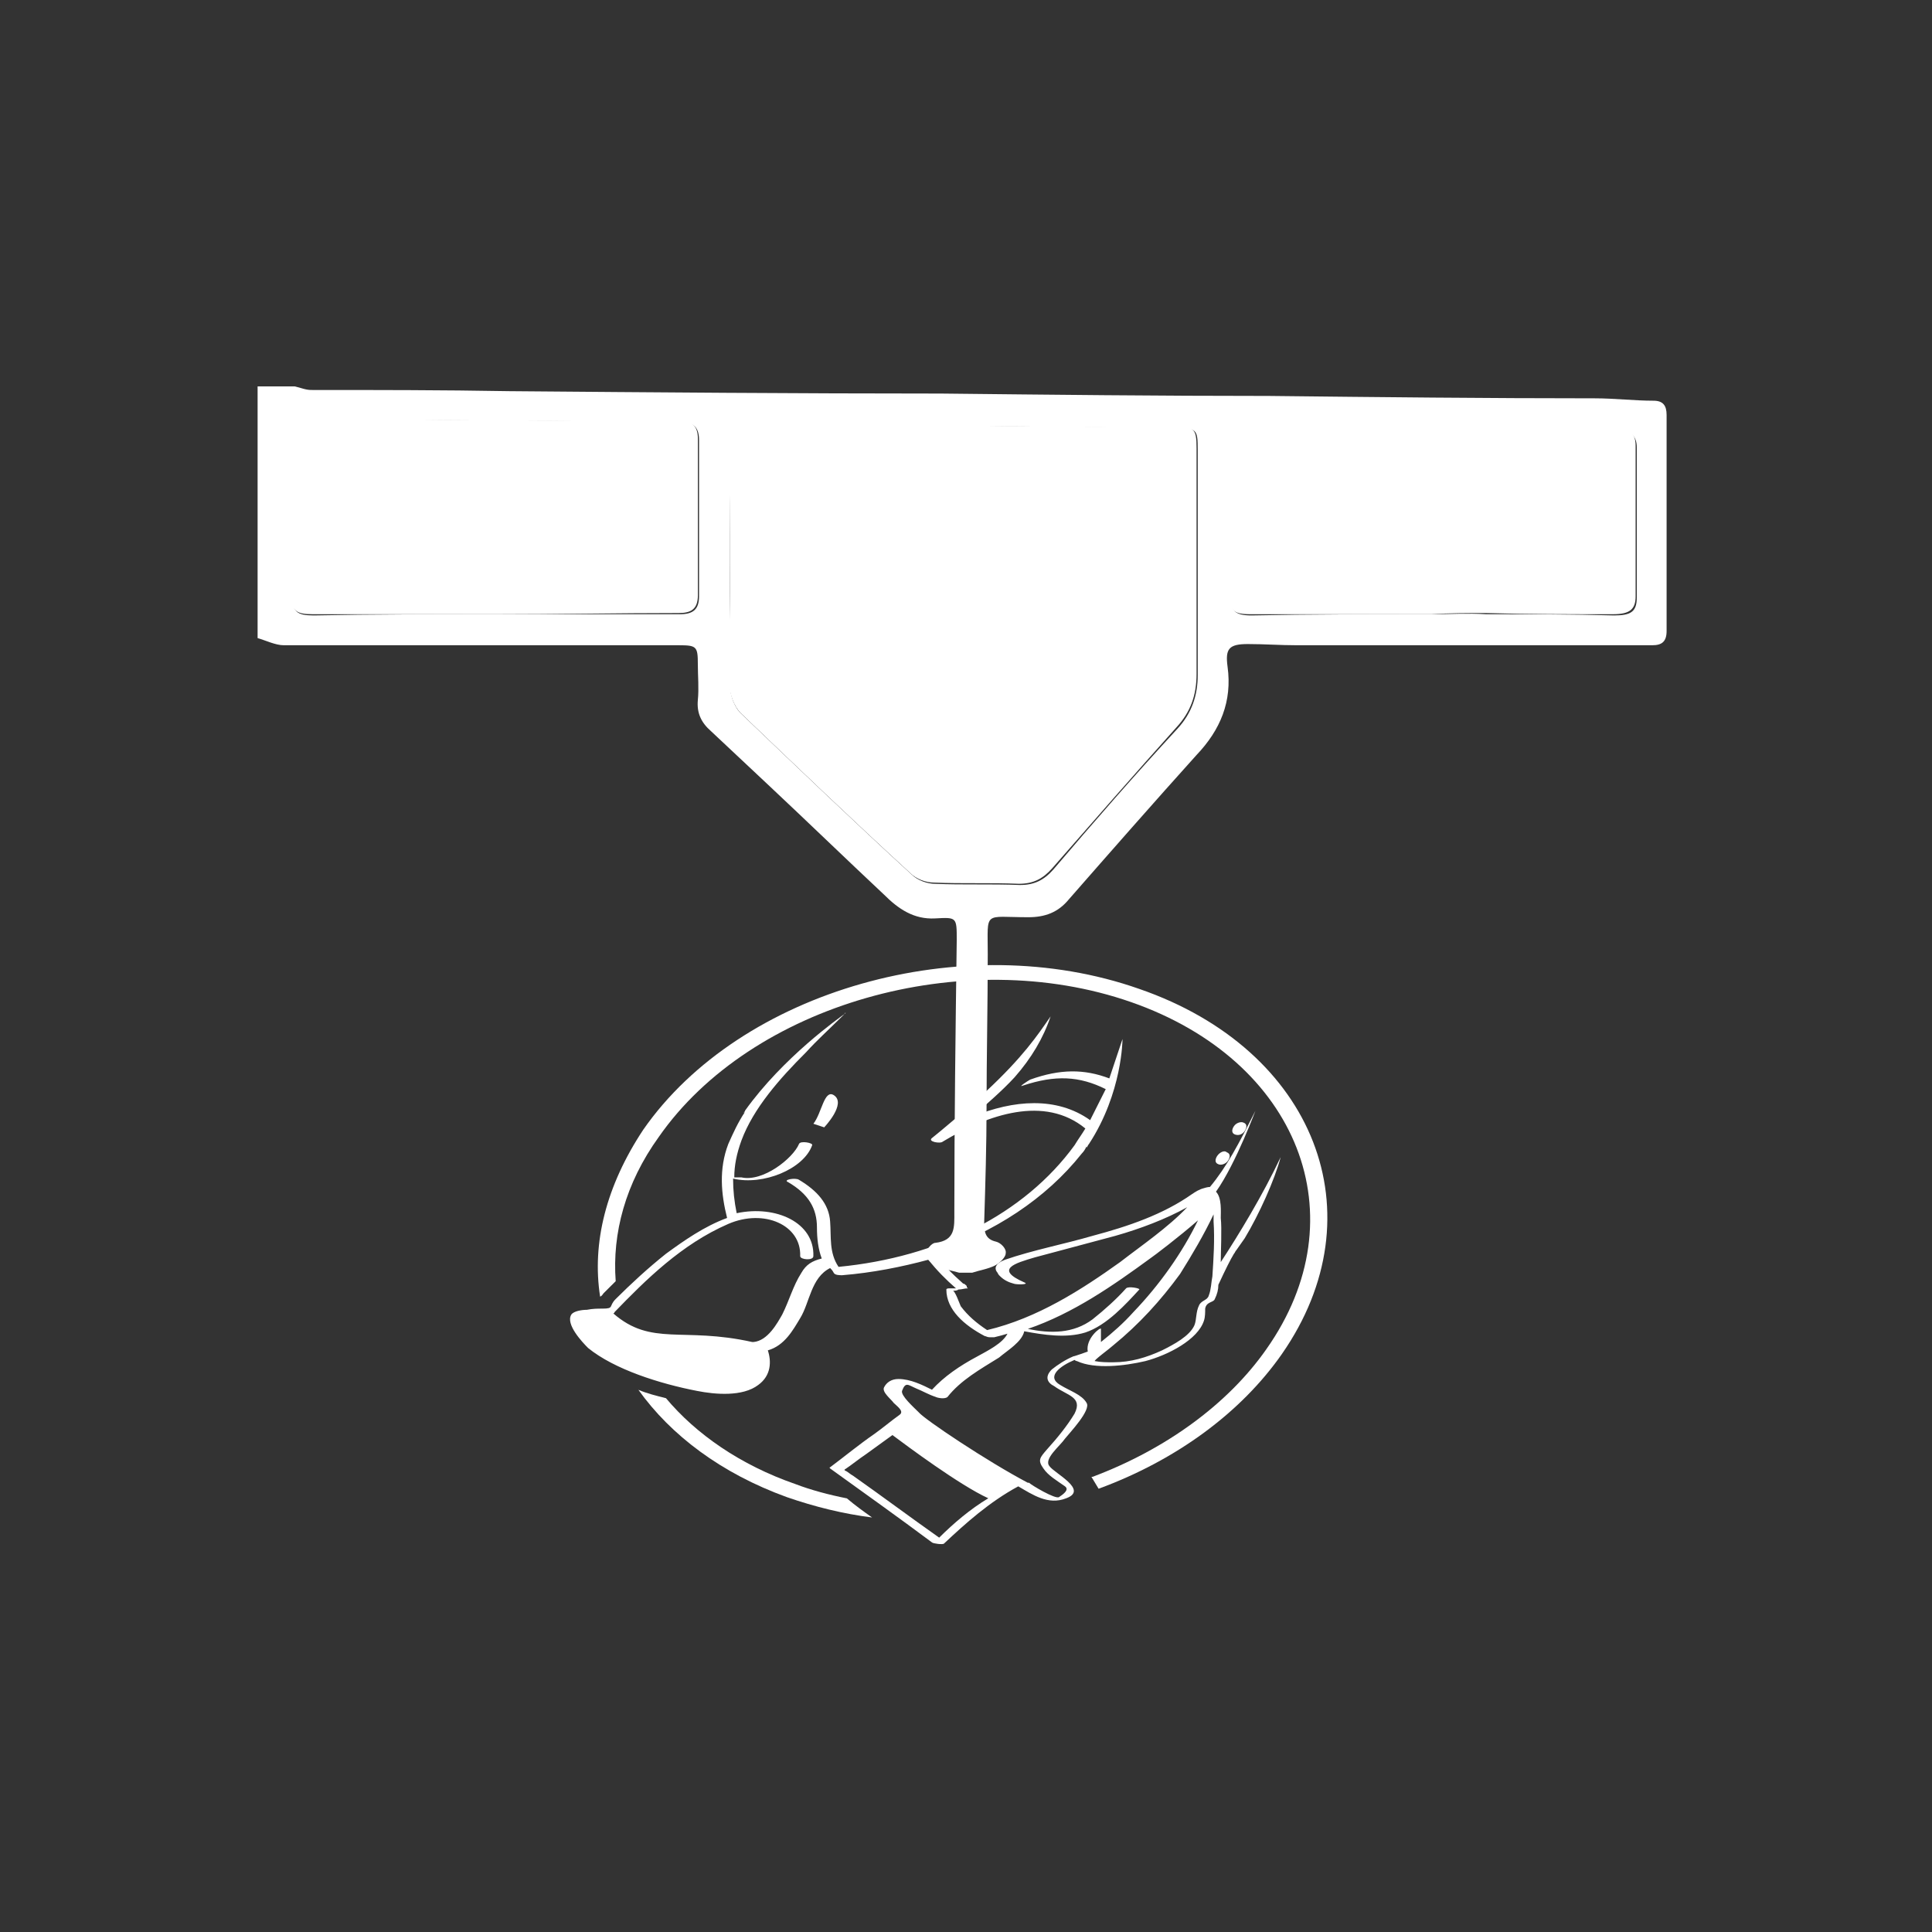
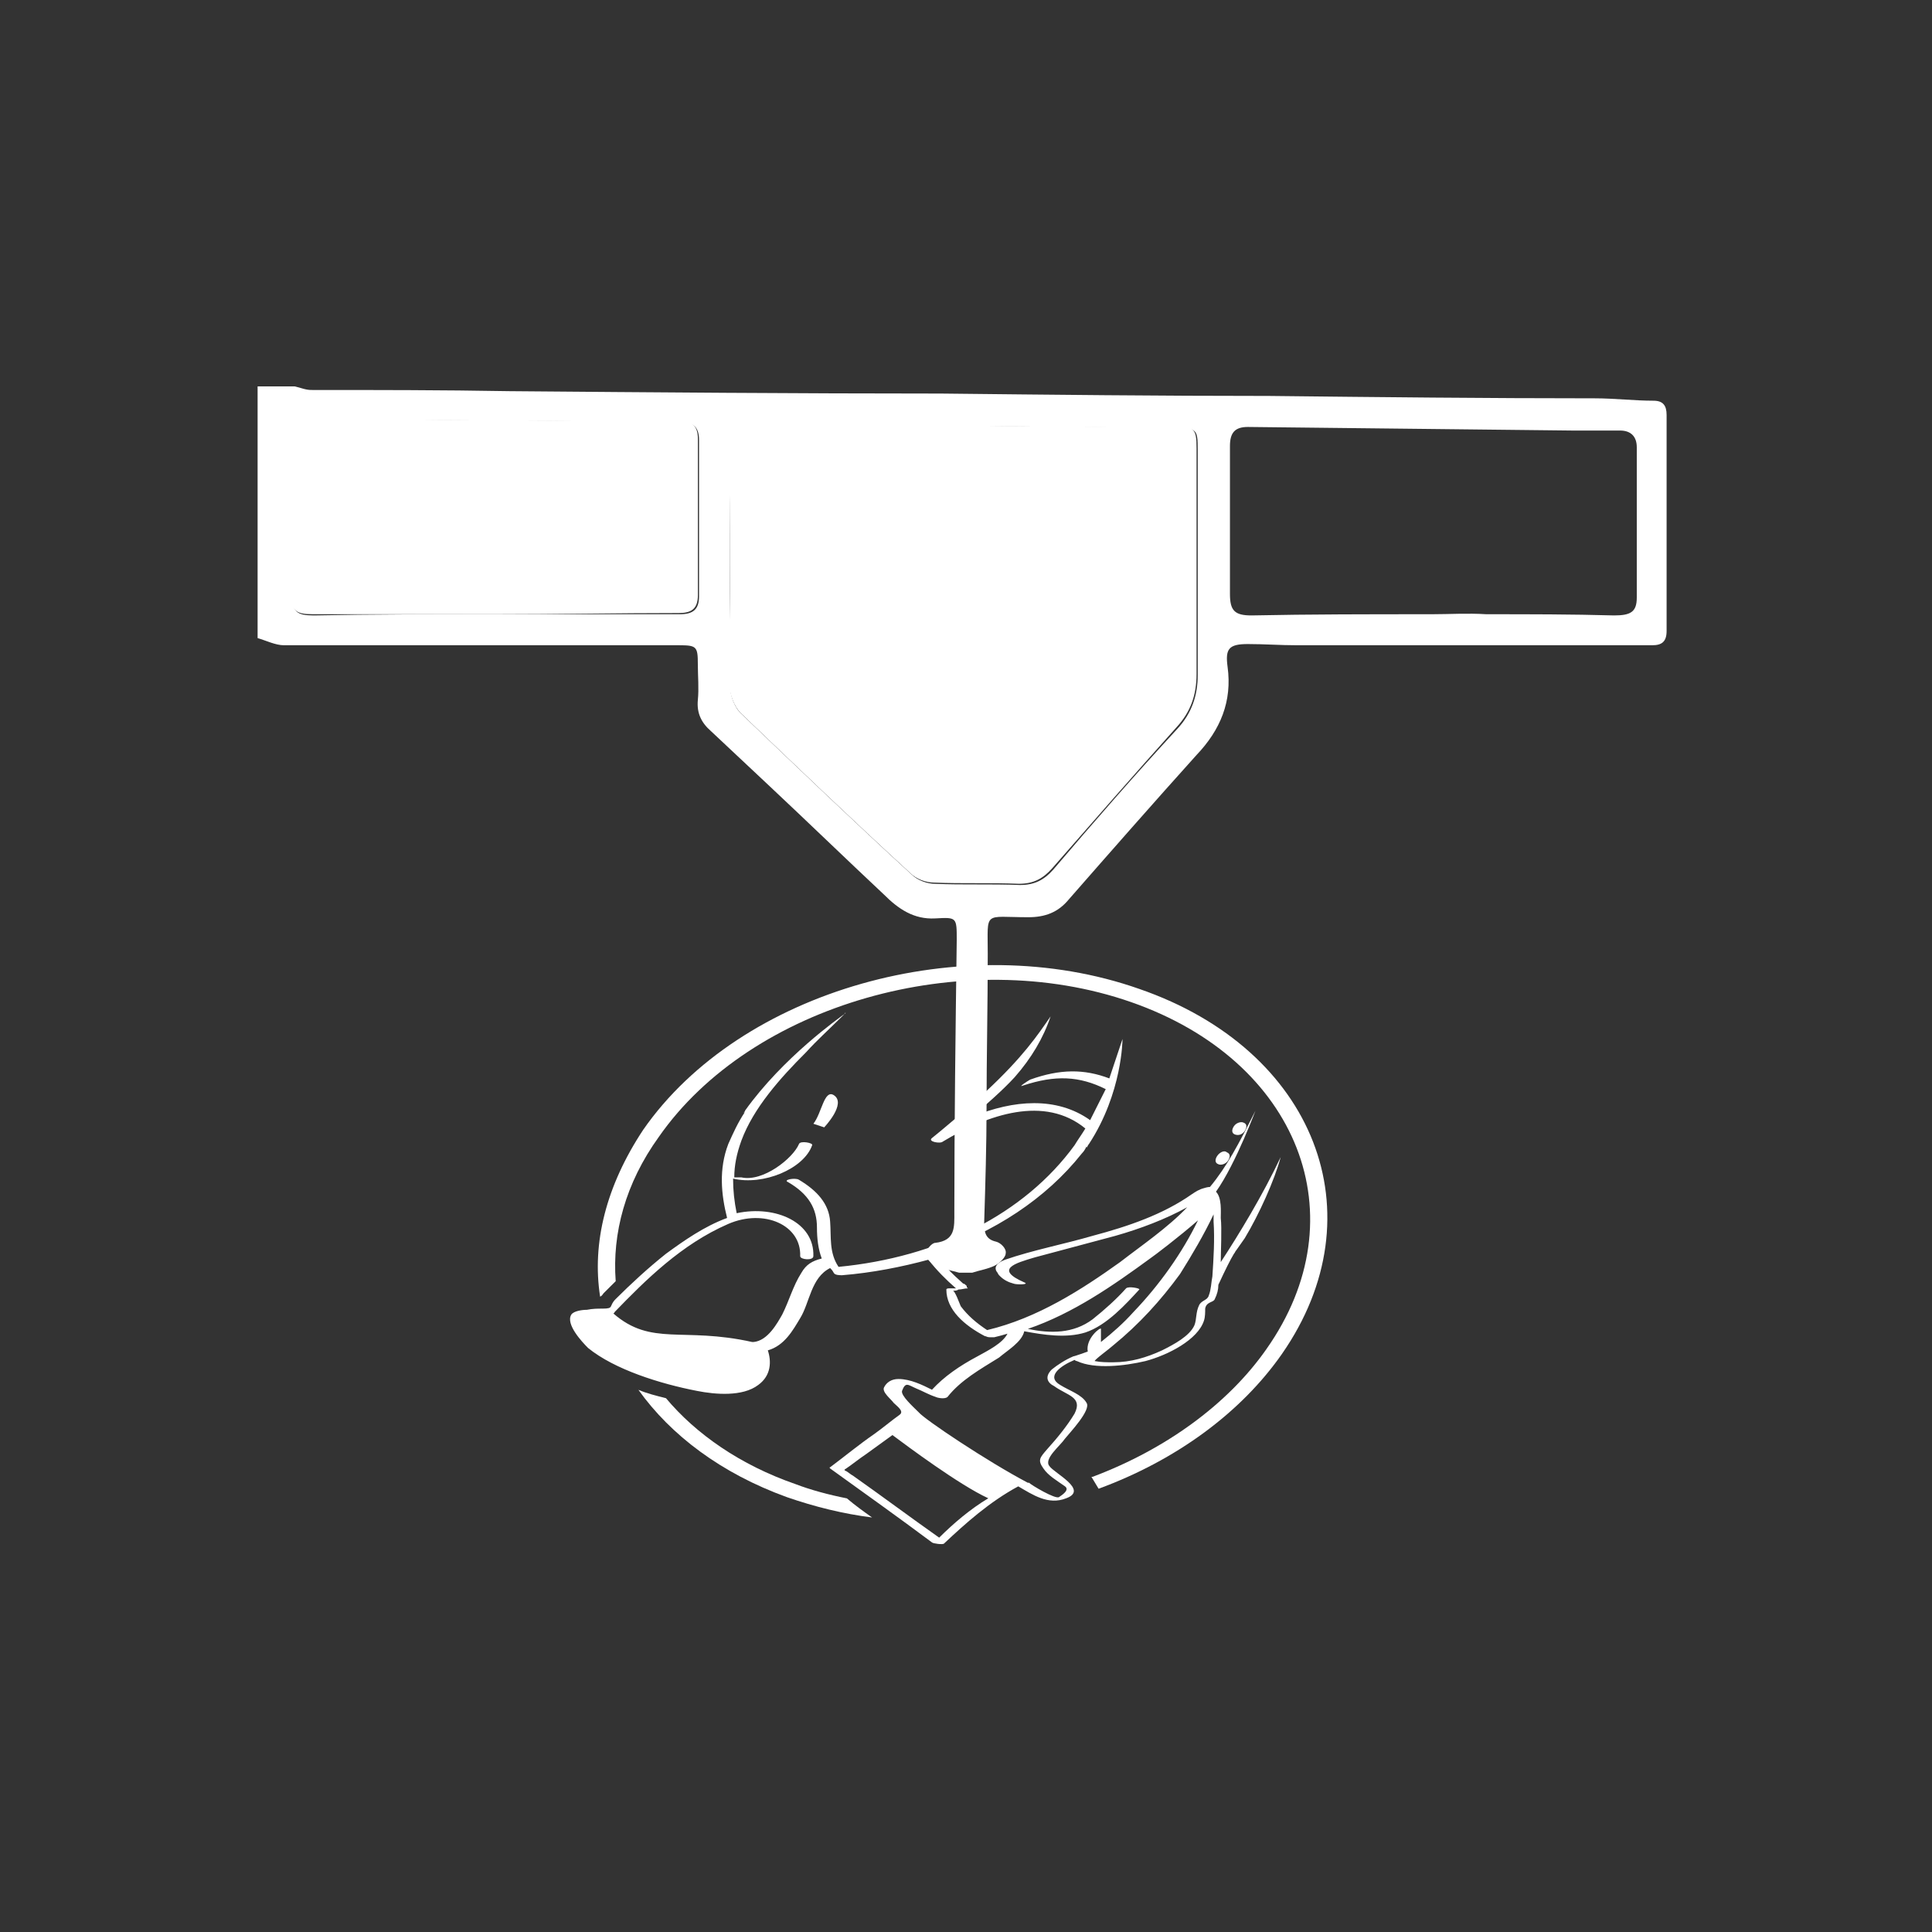
<svg xmlns="http://www.w3.org/2000/svg" width="150" height="150" viewBox="0 0 150 150" fill="none">
  <rect x="0" y="0" width="150" height="150" fill="#333333" stroke="none" />
  <path d="M74.466 98.811C73.818 98.626 73.169 98.533 72.613 98.256C72.335 98.07 71.872 97.7 71.872 97.422C71.872 97.052 72.335 96.496 72.613 96.496C74.188 96.311 74.095 95.292 74.095 94.088C74.095 87.049 74.188 80.011 74.281 72.972C74.281 71.213 74.281 71.213 72.613 71.305C70.946 71.398 69.742 70.564 68.63 69.453C65.666 66.675 62.702 63.804 59.738 61.025C58.256 59.636 56.681 58.154 55.199 56.765C54.458 56.117 54.087 55.376 54.18 54.357C54.273 53.431 54.18 52.505 54.18 51.579C54.18 50.19 54.087 50.097 52.698 50.097C42.509 50.097 32.227 50.097 22.038 50.097C21.389 50.097 20.648 49.727 20 49.541C20 43.058 20 36.483 20 30C21.019 30 21.945 30 22.872 30C23.335 30.093 23.705 30.278 24.168 30.278C29.263 30.278 34.358 30.278 39.545 30.37C50.753 30.463 61.868 30.556 73.076 30.556C81.598 30.648 90.028 30.741 98.549 30.741C106.979 30.834 115.408 30.926 123.837 30.926C125.319 30.926 126.894 31.111 128.376 31.111C129.117 31.111 129.395 31.482 129.395 32.223C129.395 37.779 129.395 43.429 129.395 48.986C129.395 49.819 129.025 50.097 128.283 50.097C127.913 50.097 127.635 50.097 127.265 50.097C118.372 50.097 109.572 50.097 100.68 50.097C99.383 50.097 98.179 50.004 96.882 50.004C95.4 50.004 95.122 50.375 95.308 51.764C95.678 54.45 94.752 56.672 92.899 58.617C89.564 62.322 86.23 66.119 82.988 69.823C82.154 70.842 81.135 71.213 79.838 71.213C76.319 71.213 76.689 70.657 76.689 74.084C76.689 78.066 76.596 82.048 76.596 85.938C76.596 88.902 76.504 91.958 76.411 94.921C76.411 95.662 76.504 96.218 77.338 96.403C77.708 96.496 78.171 96.959 78.079 97.329C78.079 97.607 77.615 98.07 77.245 98.256C76.689 98.533 76.041 98.626 75.485 98.811C75.207 98.811 74.837 98.811 74.466 98.811ZM56.681 43.799C56.681 46.948 56.589 50.097 56.681 53.246C56.681 53.987 57.052 55.005 57.607 55.468C61.961 59.636 66.315 63.804 70.761 67.879C71.224 68.342 71.965 68.62 72.613 68.62C74.744 68.712 76.967 68.62 79.19 68.712C80.302 68.712 81.043 68.342 81.784 67.508C84.933 63.804 88.082 60.192 91.417 56.58C92.529 55.376 92.992 53.987 92.992 52.412C92.992 46.578 92.992 40.743 92.992 34.908C92.992 33.334 92.899 33.241 91.325 33.241C83.451 33.149 75.67 33.056 67.797 33.056C64.555 33.056 61.313 33.056 58.163 33.056C57.144 33.056 56.681 33.427 56.774 34.445C56.681 37.502 56.681 40.651 56.681 43.799ZM38.526 47.689C43.25 47.689 47.974 47.689 52.791 47.689C53.81 47.689 54.273 47.319 54.273 46.3C54.273 42.225 54.273 38.242 54.273 34.168C54.273 33.241 53.902 32.778 52.883 32.778C43.343 32.686 33.802 32.593 24.261 32.593C22.872 32.593 22.686 32.778 22.686 34.168C22.686 38.15 22.686 42.132 22.686 46.207C22.686 47.504 23.057 47.782 24.354 47.782C28.985 47.689 33.709 47.689 38.526 47.689ZM111.147 47.689C112.537 47.689 113.926 47.596 115.408 47.689C118.743 47.689 121.985 47.689 125.319 47.782C126.616 47.782 127.079 47.504 127.079 46.392C127.079 42.503 127.079 38.613 127.079 34.723C127.079 33.89 126.616 33.427 125.783 33.427C124.578 33.427 123.374 33.427 122.077 33.427C113.648 33.334 105.311 33.241 96.882 33.149C95.863 33.149 95.493 33.612 95.493 34.631C95.493 38.428 95.493 42.225 95.493 46.115C95.493 47.411 95.863 47.782 97.16 47.782C101.699 47.689 106.423 47.689 111.147 47.689Z" fill="white" />
  <path d="M56.682 43.797C56.682 40.648 56.682 37.499 56.682 34.35C56.682 33.239 57.053 32.961 58.072 32.961C61.314 32.961 64.556 32.961 67.705 32.961C75.579 33.054 83.36 33.146 91.233 33.146C92.715 33.146 92.9 33.239 92.9 34.813C92.9 40.648 92.9 46.482 92.9 52.317C92.9 53.984 92.437 55.281 91.326 56.485C88.084 60.096 84.934 63.708 81.692 67.413C80.951 68.246 80.21 68.617 79.099 68.617C76.876 68.524 74.745 68.617 72.522 68.524C71.874 68.524 71.133 68.246 70.669 67.783C66.223 63.708 61.87 59.541 57.516 55.373C56.96 54.818 56.682 53.891 56.59 53.151C56.59 50.002 56.682 46.853 56.682 43.797Z" fill="white" />
  <path d="M38.53 47.688C33.806 47.688 29.082 47.688 24.265 47.688C22.968 47.688 22.598 47.411 22.598 46.114C22.598 42.132 22.598 38.149 22.598 34.074C22.598 32.778 22.783 32.5 24.172 32.5C33.713 32.593 43.254 32.685 52.795 32.685C53.814 32.685 54.184 33.148 54.184 34.074C54.184 38.149 54.184 42.132 54.184 46.207C54.184 47.318 53.628 47.596 52.702 47.596C47.978 47.596 43.254 47.688 38.53 47.688Z" fill="white" />
-   <path d="M111.149 47.688C106.425 47.688 101.701 47.688 97.07 47.688C95.773 47.688 95.402 47.41 95.402 46.02C95.402 42.223 95.402 38.426 95.402 34.536C95.402 33.518 95.773 33.055 96.792 33.055C105.221 33.147 113.558 33.24 121.987 33.333C123.191 33.333 124.395 33.333 125.692 33.333C126.618 33.333 126.989 33.703 126.989 34.629C126.989 38.519 126.989 42.409 126.989 46.298C126.989 47.317 126.526 47.688 125.229 47.688C121.894 47.688 118.652 47.688 115.318 47.595C113.928 47.595 112.539 47.595 111.149 47.688Z" fill="white" />
  <path d="M46.594 100.675C46.78 100.582 46.78 100.49 46.873 100.397C47.152 100.119 47.524 99.749 47.803 99.471C47.524 95.766 48.548 91.877 51.153 88.265C58.316 77.985 74.783 73.261 87.807 77.799C100.831 82.338 105.576 94.47 98.32 104.75C95.343 109.01 90.505 112.529 84.83 114.659H84.737L85.295 115.585C91.342 113.363 96.366 109.658 99.529 105.12C107.065 94.284 102.134 81.504 88.458 76.781C74.783 71.965 57.479 76.873 49.943 87.709C47.059 92.062 45.943 96.507 46.594 100.675Z" fill="white" />
  <path d="M45.659 104.657C47.706 106.324 51.241 107.435 54.125 107.991C55.52 108.269 57.66 108.454 58.87 107.528C59.893 106.787 59.893 105.676 59.614 104.842C60.916 104.472 61.568 103.268 62.126 102.342C62.87 101.138 62.963 99.193 64.451 98.452C64.544 98.545 64.638 98.637 64.731 98.822C64.824 99.008 65.196 99.008 65.382 99.008C67.708 98.822 70.033 98.359 72.08 97.804C72.731 98.637 73.475 99.378 74.22 100.026C74.034 100.026 73.941 100.026 73.755 100.026C73.662 100.026 73.475 100.026 73.475 100.119C73.475 101.693 74.871 102.897 76.453 103.731C76.546 103.731 76.639 103.823 76.825 103.823C77.011 103.823 77.104 103.823 77.197 103.823C77.569 103.731 77.941 103.638 78.22 103.546C77.848 104.287 76.732 104.842 75.894 105.305C74.499 106.046 73.29 106.88 72.359 107.898C71.615 107.528 70.685 107.065 69.754 107.065C69.196 107.065 68.824 107.343 68.638 107.713C68.452 108.084 69.196 108.639 69.382 108.917C69.661 109.195 70.219 109.565 69.847 109.843C69.196 110.306 68.545 110.862 67.894 111.325C66.684 112.159 65.568 113.085 64.451 113.918C64.358 113.918 64.451 114.011 64.451 114.011C67.149 115.956 69.754 117.808 72.359 119.753C72.452 119.845 73.196 119.938 73.29 119.845C74.964 118.271 76.825 116.604 79.057 115.4C80.174 116.048 81.383 116.882 82.779 116.326C84.546 115.678 81.848 114.381 81.476 113.826C81.011 113.27 82.314 112.251 82.686 111.696C83.058 111.232 84.732 109.473 84.36 108.917C83.988 108.269 83.058 107.991 82.314 107.528C81.197 106.88 82.314 106.046 83.43 105.583C83.43 105.583 83.523 105.676 83.616 105.676C85.011 106.324 87.337 106.046 88.919 105.676C90.686 105.213 93.012 104.009 93.477 102.527C93.57 102.249 93.57 101.879 93.57 101.601C93.663 101.045 94.222 101.138 94.315 100.86C94.501 100.489 94.594 100.119 94.594 99.749C95.152 98.544 95.524 97.804 95.803 97.341C95.896 97.248 95.896 97.155 95.989 97.063C96.175 96.785 96.454 96.415 96.64 96.137C97.757 94.284 98.966 91.599 99.431 89.839C98.036 92.803 96.175 95.859 94.78 97.989C94.78 97.155 94.873 95.396 94.78 94.562C94.78 94.099 94.873 92.988 94.408 92.525C95.989 90.302 97.571 85.949 97.478 86.227C96.175 88.82 95.245 90.58 93.942 92.154C93.756 92.154 93.477 92.247 93.477 92.247C93.105 92.34 92.826 92.525 92.547 92.71C90.314 94.284 87.616 95.21 84.825 95.951C82.593 96.6 80.174 97.063 78.034 97.804C77.29 98.082 77.197 98.452 77.383 98.73C77.476 98.822 77.476 98.915 77.569 99.008L77.662 99.1C77.941 99.378 78.313 99.563 78.685 99.656C78.871 99.749 79.988 99.749 79.523 99.563C77.197 98.544 78.778 98.082 80.36 97.618C82.407 97.063 84.546 96.507 86.593 95.951C88.547 95.396 90.5 94.655 92.175 93.729C90.686 95.303 88.64 96.692 86.965 97.989C83.988 100.119 80.546 102.342 76.639 103.268C75.801 102.712 75.15 102.156 74.592 101.416C74.499 101.23 74.127 100.119 73.941 100.212C74.127 100.212 74.313 100.212 74.406 100.119C74.685 100.119 74.871 100.026 75.15 100.026L75.057 99.934C75.057 99.934 75.057 99.934 75.057 99.841C74.964 99.749 74.871 99.656 74.778 99.656C73.941 98.915 73.196 98.174 72.545 97.248C77.197 95.674 81.197 93.08 83.988 89.561C84.174 89.376 84.267 89.191 84.36 89.005V89.098C84.453 89.005 84.453 88.913 84.546 88.82C87.151 84.838 87.151 80.67 87.151 80.67L86.128 83.727C84.174 82.986 82.314 82.986 79.988 83.819C79.802 83.912 78.964 84.467 79.43 84.282C81.941 83.449 83.802 83.541 85.849 84.56L85.756 84.745C85.384 85.486 85.011 86.227 84.639 86.968C82.034 85.116 78.685 85.394 75.522 86.69C76.639 85.671 77.755 84.745 78.778 83.634C80.081 82.152 81.011 80.578 81.569 78.911C80.546 80.392 79.43 82.059 76.546 84.745C76.08 85.208 75.615 85.579 75.15 86.042C74.22 86.783 73.29 87.616 72.359 88.357C71.987 88.635 73.01 88.82 73.196 88.635C76.732 86.505 81.104 85.023 84.267 87.616C83.988 88.079 83.709 88.45 83.43 88.913C79.523 94.284 72.824 97.618 65.103 98.359C64.358 97.248 64.544 96.044 64.451 94.84C64.358 93.451 63.428 92.432 62.033 91.599C61.754 91.413 60.73 91.599 61.195 91.784C62.777 92.71 63.428 93.821 63.428 95.303C63.428 96.137 63.521 96.97 63.8 97.711C63.056 97.896 62.591 98.174 62.219 98.822C61.568 99.841 61.288 100.952 60.73 102.064C60.358 102.712 59.614 104.101 58.497 104.194H58.404C53.009 102.99 50.59 104.564 47.613 101.971C47.613 101.971 47.706 101.971 47.706 101.879C50.125 99.378 52.916 96.6 56.544 95.025C59.335 93.821 62.219 95.118 62.126 97.526C62.126 97.804 63.149 97.896 63.149 97.526C63.242 94.933 60.265 93.543 57.195 94.192C57.009 93.266 56.916 92.432 56.916 91.506C59.242 92.062 62.405 90.765 63.056 88.913C63.149 88.728 62.126 88.542 62.033 88.82C61.568 89.932 59.242 91.784 57.567 91.413C57.474 91.413 57.195 91.413 57.009 91.413C57.009 90.487 57.195 89.561 57.567 88.542C58.497 86.042 60.544 83.727 62.591 81.689C63.428 80.763 64.358 79.929 65.289 79.003L65.661 78.633C65.661 78.633 65.568 78.633 65.568 78.725C65.196 79.003 60.823 82.059 57.846 86.227C57.846 86.32 57.753 86.32 57.753 86.412L57.846 86.32C57.288 87.153 56.916 87.987 56.544 88.82C55.8 90.765 55.986 92.71 56.451 94.562C54.683 95.21 53.102 96.322 51.706 97.341C50.311 98.452 49.008 99.656 47.799 100.86C47.241 101.416 47.706 101.601 46.776 101.601C46.403 101.601 46.031 101.601 45.566 101.693C45.194 101.693 44.543 101.786 44.357 102.064C43.892 102.805 45.194 104.194 45.659 104.657ZM72.917 119.382C70.685 117.808 68.452 116.141 66.219 114.567C66.033 114.474 65.847 114.289 65.661 114.196C65.661 114.196 65.568 114.196 65.568 114.103C66.126 113.733 66.684 113.27 67.242 112.9C67.894 112.436 68.638 111.881 69.289 111.418C70.406 112.251 74.499 115.307 76.732 116.326C75.336 117.16 74.034 118.271 72.917 119.382ZM94.222 94.284C94.222 94.47 94.222 94.655 94.222 94.84C94.315 96.229 94.222 97.711 94.129 99.1C94.035 99.563 94.035 100.119 93.85 100.582C93.756 100.952 93.291 100.952 93.105 101.323C92.826 101.879 92.919 102.434 92.733 102.897C92.361 103.731 91.151 104.379 90.221 104.842C89.012 105.398 87.802 105.768 86.407 105.768C85.942 105.768 85.477 105.768 85.011 105.676C84.825 105.676 86.221 104.657 86.407 104.472C88.454 102.805 90.128 100.952 91.617 98.915C92.547 97.433 93.477 95.859 94.222 94.284ZM79.523 103.36C81.011 103.638 82.779 103.916 84.267 103.453C85.942 102.897 87.43 101.23 88.454 100.119C88.547 100.026 87.616 99.841 87.43 100.026C86.686 100.86 85.756 101.693 84.825 102.434C83.337 103.546 81.569 103.546 79.802 103.175C83.337 101.971 86.5 99.749 89.291 97.711C89.57 97.526 91.524 96.044 93.012 94.747C91.803 97.248 90.035 99.749 87.989 101.879C87.244 102.712 86.407 103.453 85.477 104.194C85.477 103.823 85.477 103.453 85.477 103.175C85.477 102.99 84.267 103.916 84.453 104.935C84.453 104.935 83.43 105.305 83.337 105.305C82.686 105.583 82.127 105.954 81.662 106.324C81.104 106.88 81.29 107.343 81.848 107.621C82.872 108.361 84.081 108.454 83.43 109.751C82.872 110.677 82.127 111.603 81.29 112.529C80.732 113.177 80.546 113.363 81.011 114.011C81.383 114.567 82.034 114.937 82.686 115.4C83.058 115.678 82.5 116.048 82.221 116.234C81.941 116.419 80.081 115.307 79.895 115.122C79.895 115.122 79.895 115.122 79.802 115.122C76.639 113.455 71.801 110.214 71.336 109.658C70.871 109.195 69.94 108.361 70.033 107.991C70.312 107.25 70.499 107.528 71.15 107.806C71.615 107.991 72.08 108.269 72.638 108.454C72.824 108.547 73.382 108.639 73.569 108.454C74.592 107.158 76.08 106.324 77.569 105.398C78.22 104.842 79.337 104.194 79.523 103.36Z" fill="white" />
  <path d="M63.99 87.527C63.99 87.527 65.757 85.675 64.734 85.026C63.99 84.563 63.804 86.415 63.152 87.249L63.99 87.527Z" fill="white" />
  <path d="M95.895 88.086C96.174 88.178 96.453 88.086 96.639 87.808C96.825 87.53 96.825 87.252 96.546 87.16C96.36 87.067 95.988 87.16 95.802 87.438C95.615 87.715 95.615 87.993 95.895 88.086Z" fill="white" />
  <path d="M94.505 89.743C94.319 90.021 94.319 90.299 94.598 90.391C94.784 90.484 95.156 90.391 95.342 90.114C95.528 89.836 95.528 89.558 95.249 89.465C95.063 89.28 94.691 89.465 94.505 89.743Z" fill="white" />
  <path d="M61.754 115.223C57.474 113.741 54.032 111.333 51.706 108.555C50.962 108.369 50.218 108.184 49.566 107.906C52.078 111.426 55.986 114.389 61.102 116.241C63.242 116.982 65.475 117.538 67.708 117.816C67.056 117.353 66.405 116.89 65.754 116.334C64.358 116.056 62.963 115.686 61.754 115.223Z" fill="white" />
</svg>